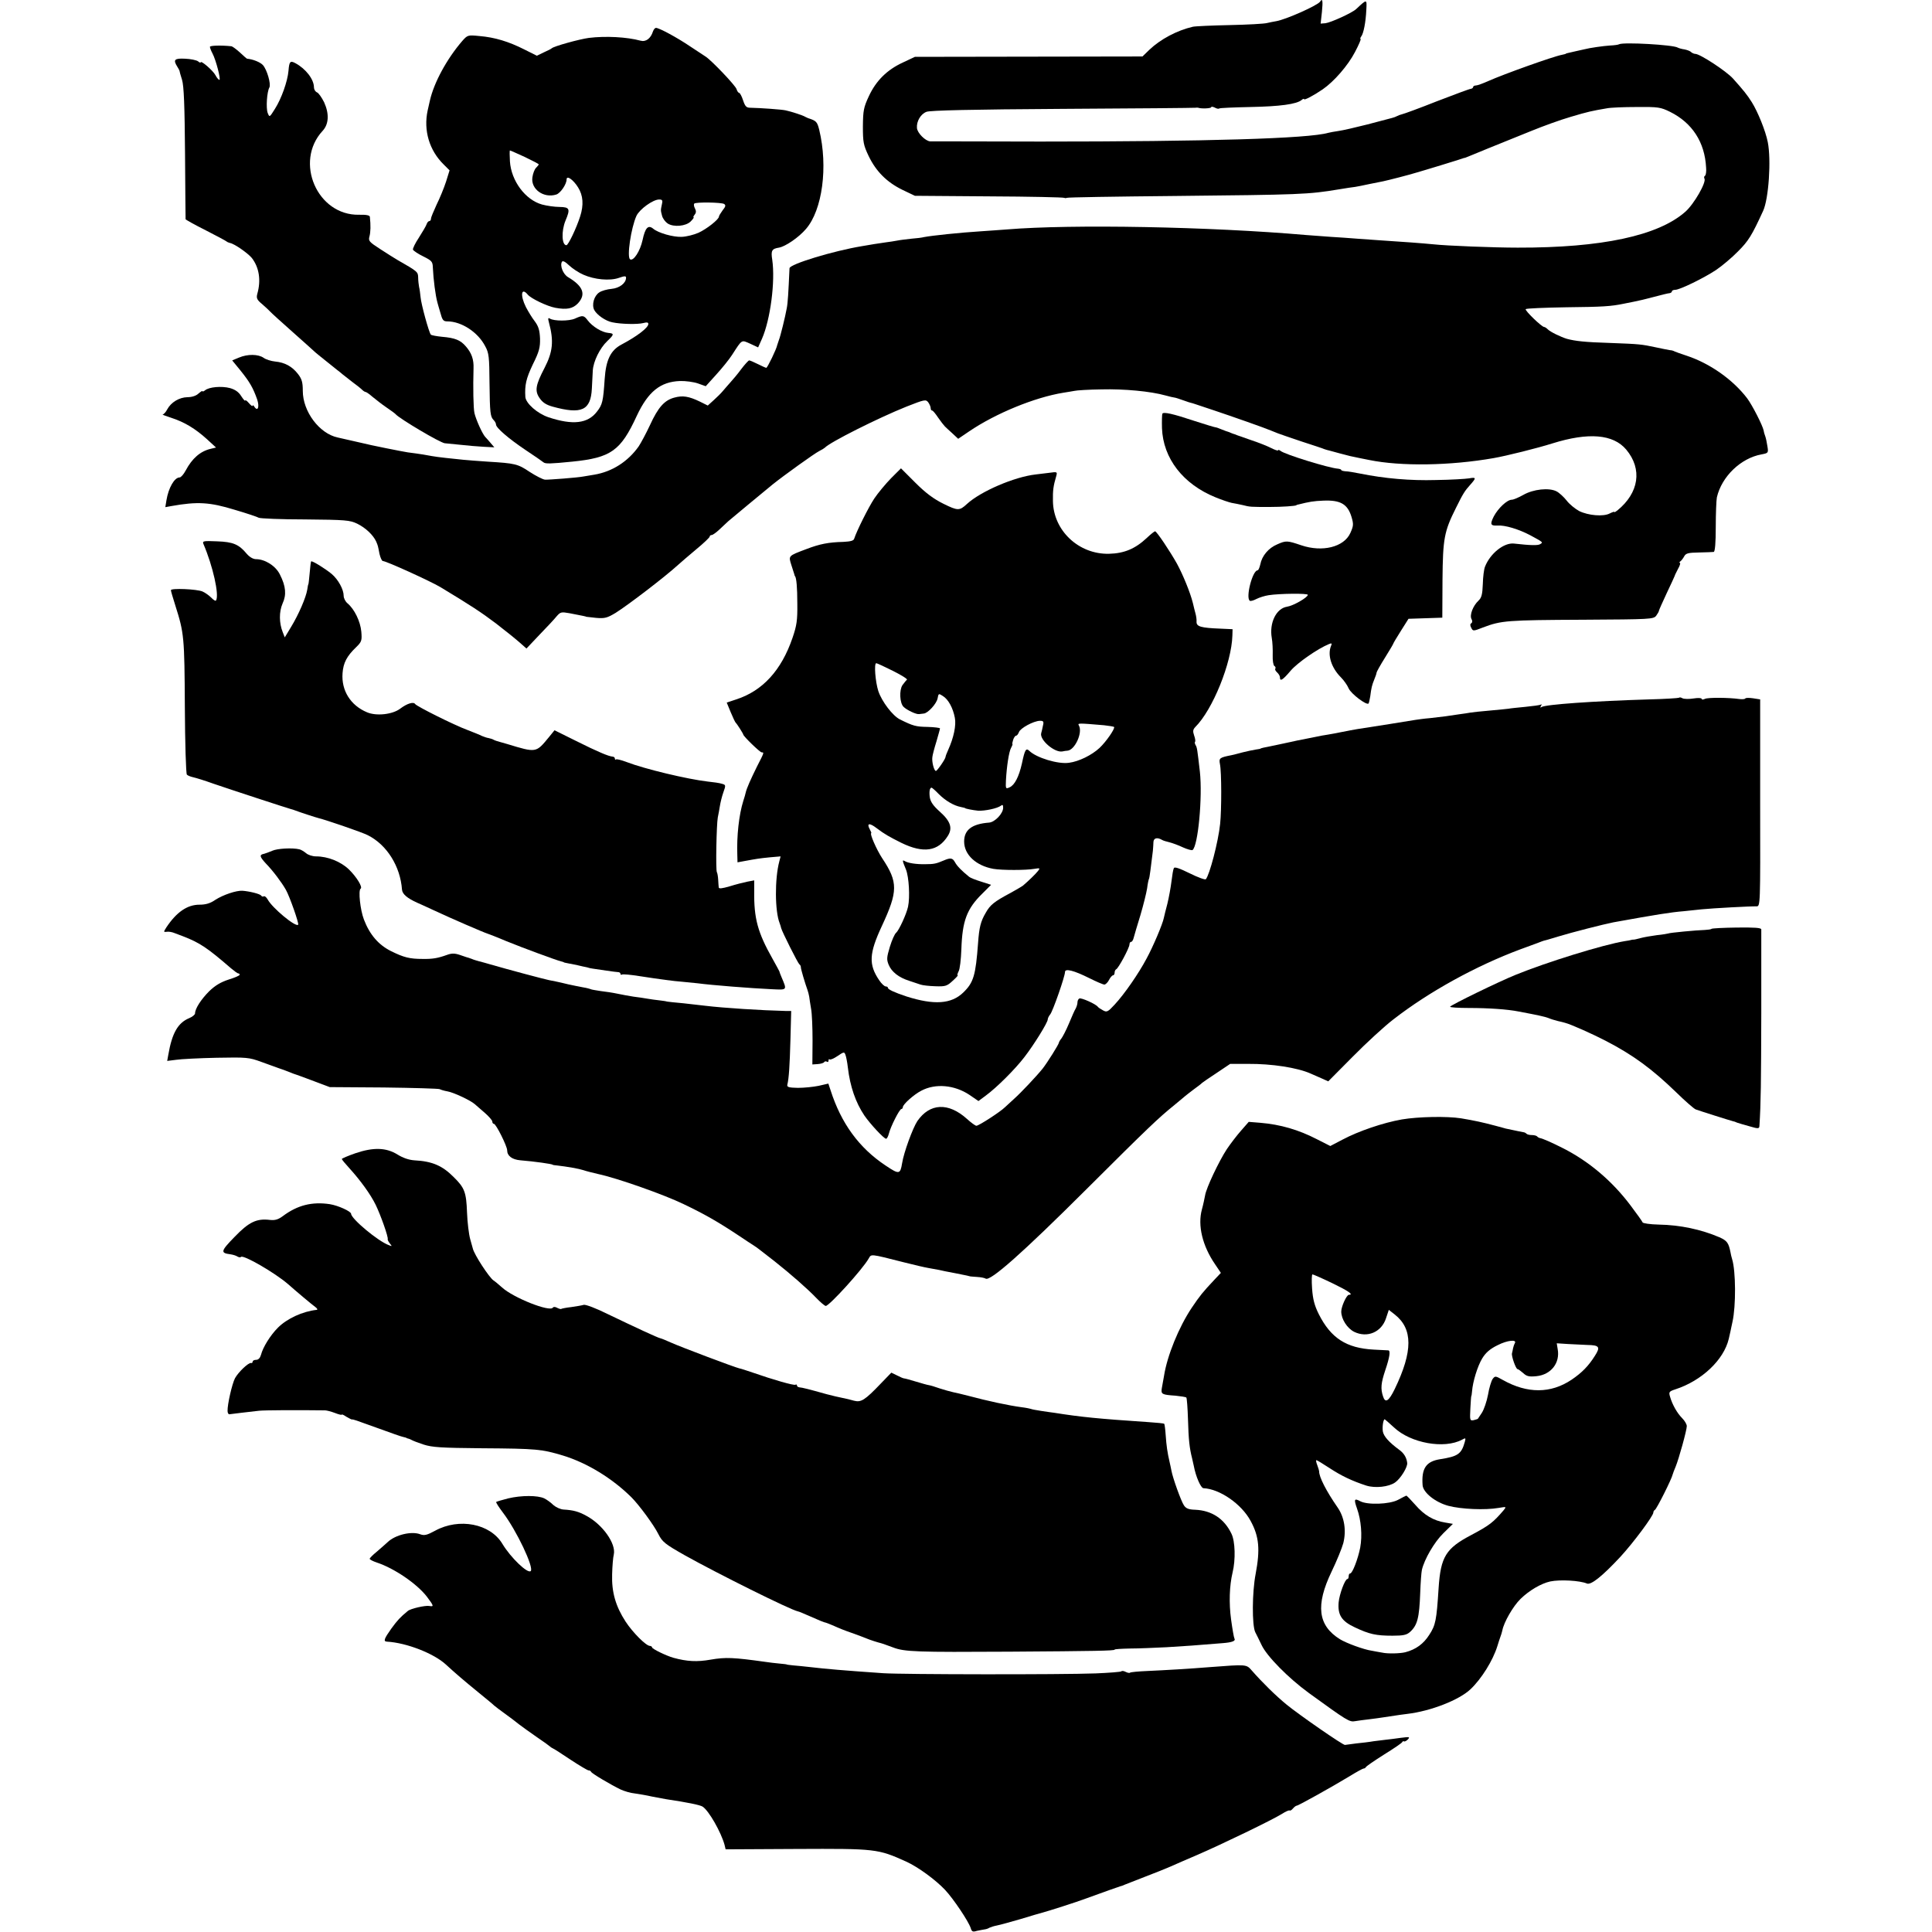
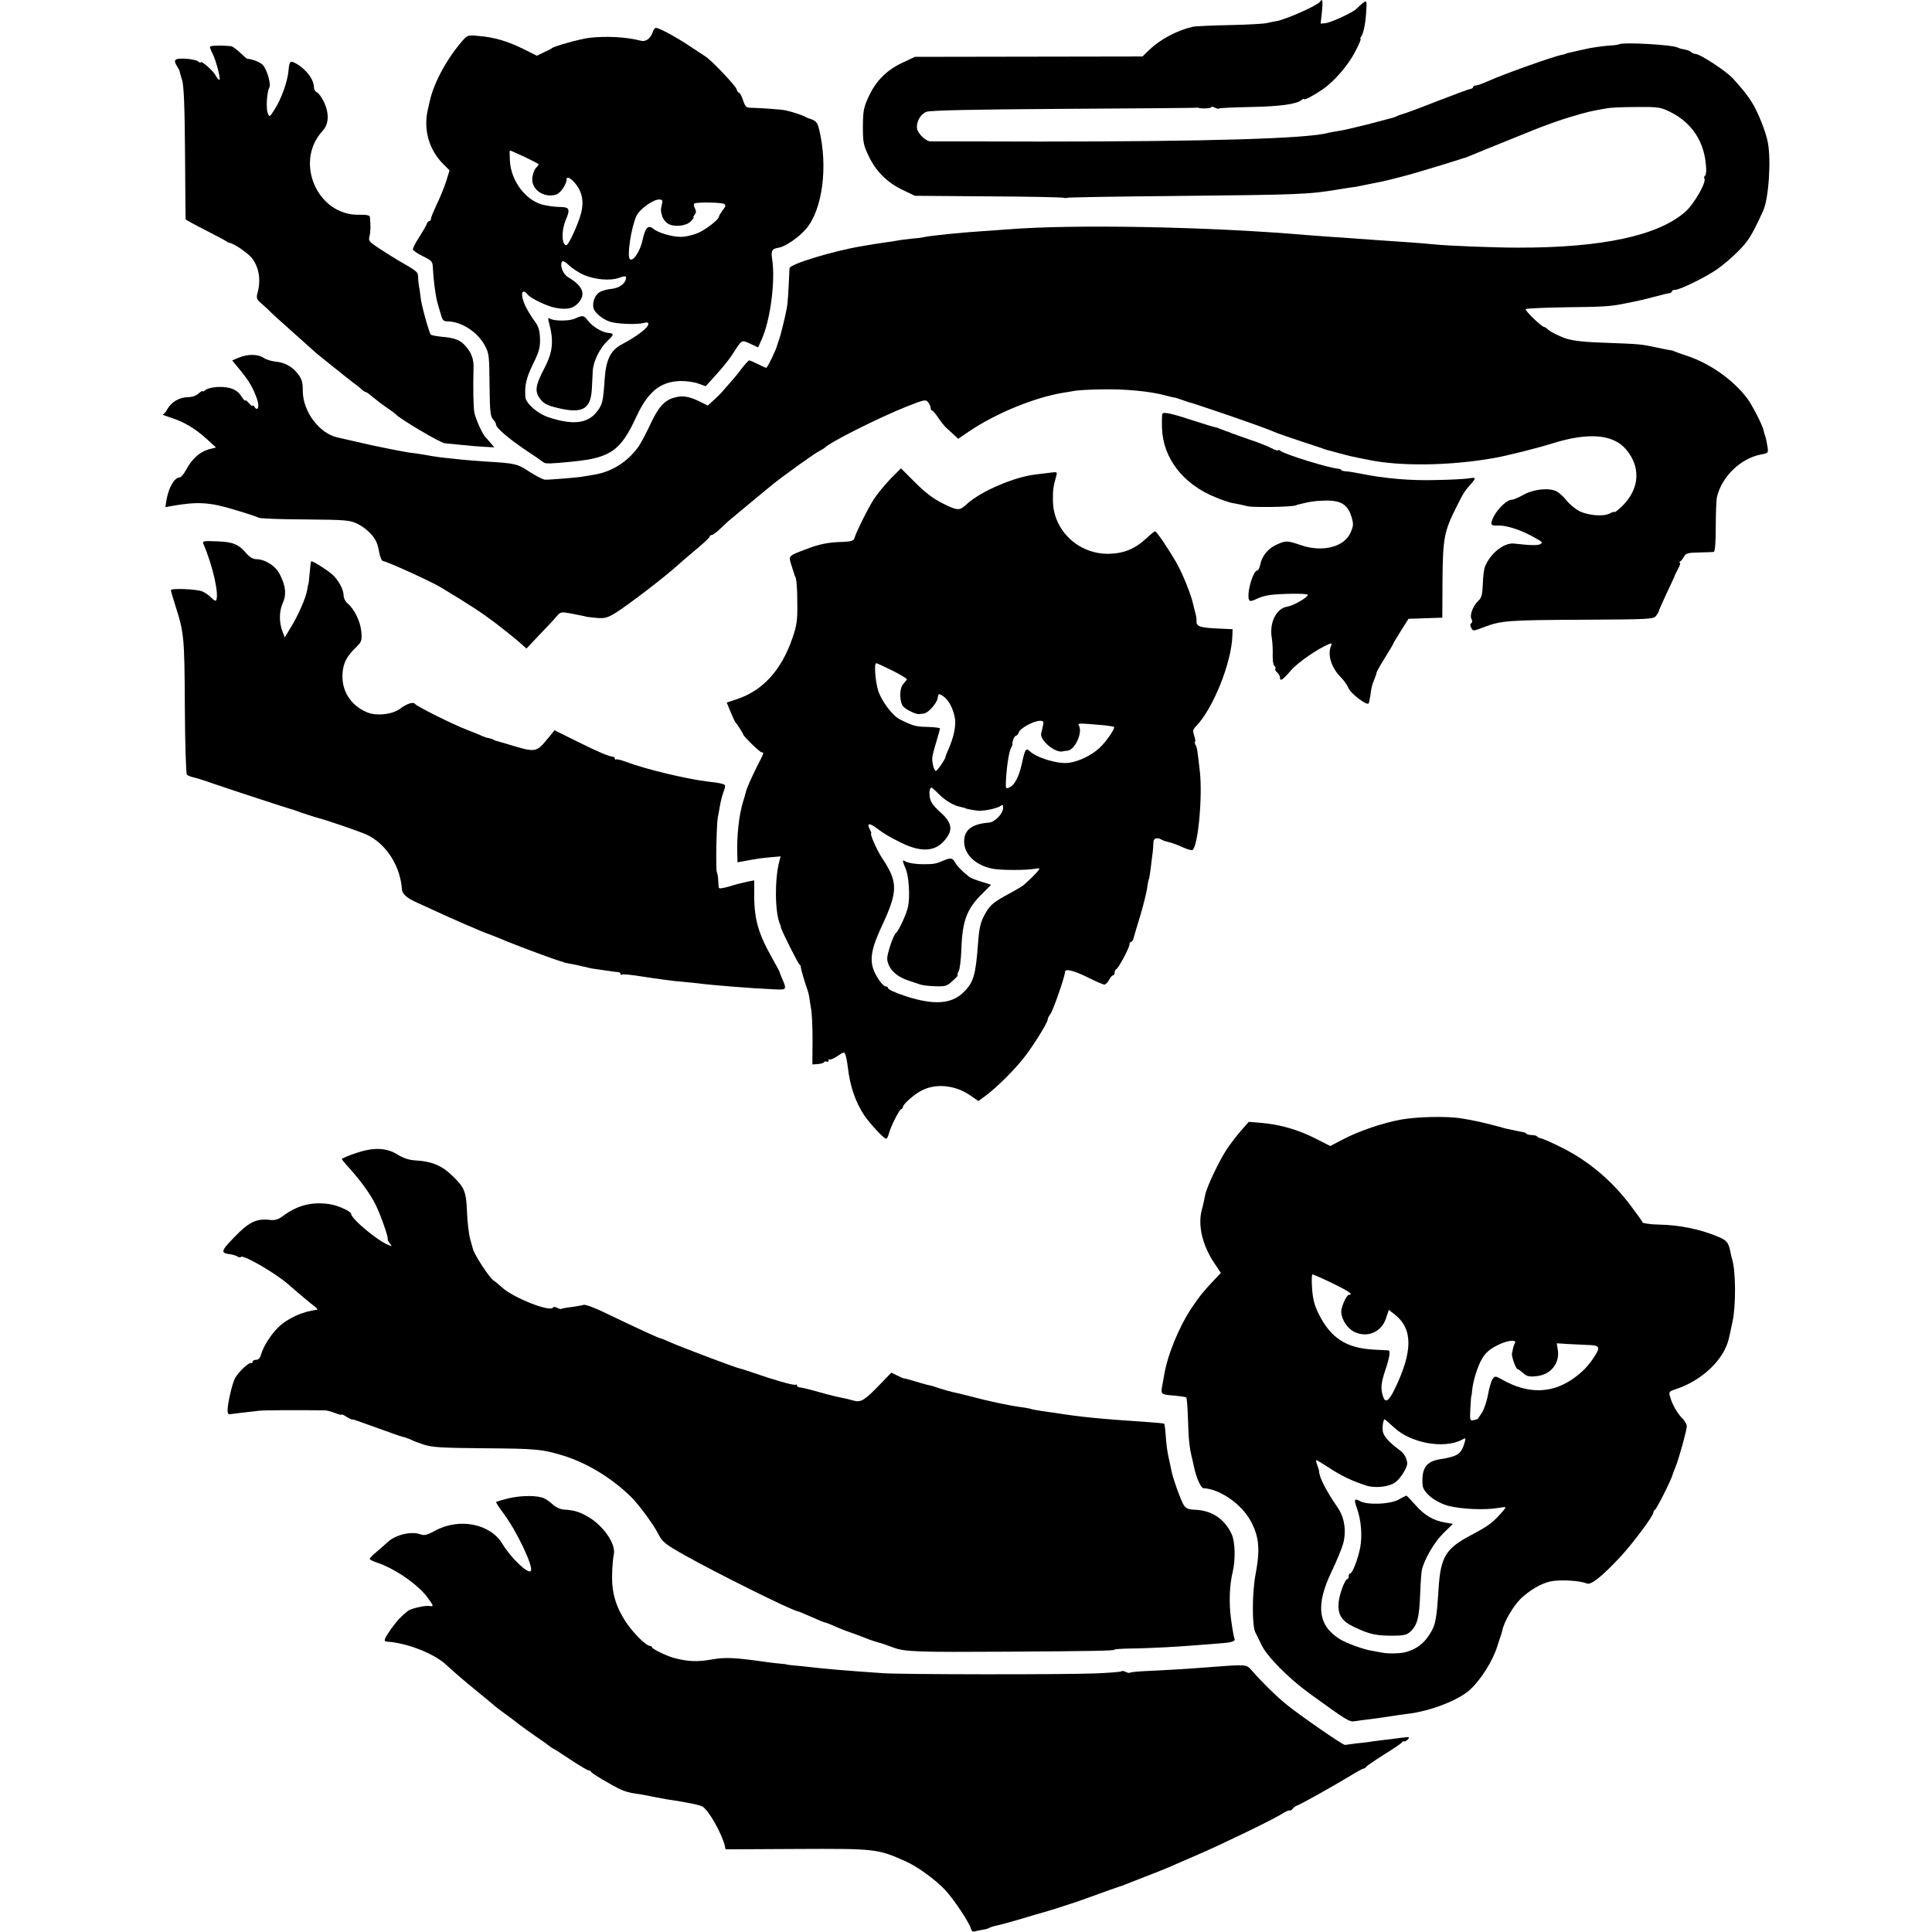
<svg xmlns="http://www.w3.org/2000/svg" version="1.0" width="1040pt" height="1040pt" viewBox="0 0 1040 1040" preserveAspectRatio="xMidYMid meet">
  <g transform="translate(0,1040) scale(0.1,-0.1)" fill="#000000" stroke="none">
    <path d="M7106 10391 c-13 -20 -183 -96 -236 -105 -14 -2 -36 -7 -50 -10 -14 -4 -104 -9 -200 -11 -96 -2 -186 -6 -199 -9 -86 -20 -174 -67 -234 -124 l-37 -36 -613 -1 -612 -1 -66 -31 c-84 -39 -143 -97 -182 -181 -28 -60 -31 -77 -32 -162 0 -86 3 -101 31 -160 40 -83 98 -141 182 -182 l67 -32 398 -3 c219 -1 402 -5 406 -8 5 -2 10 -2 13 0 2 3 263 7 579 10 682 7 720 8 888 36 36 6 75 12 86 13 11 2 45 8 75 15 30 6 64 13 75 15 29 6 145 36 180 47 17 5 75 22 130 39 55 17 107 33 115 36 8 3 15 5 15 4 0 0 56 22 125 51 69 28 175 71 235 95 61 25 155 59 210 75 94 28 113 32 195 46 19 4 91 7 160 7 117 1 129 -1 180 -26 119 -59 187 -163 194 -300 2 -21 -1 -41 -6 -44 -5 -3 -6 -10 -3 -15 12 -19 -56 -138 -103 -179 -146 -129 -450 -194 -902 -193 -128 0 -383 10 -455 18 -22 2 -76 7 -120 10 -151 10 -214 15 -287 20 -40 3 -104 8 -143 10 -38 3 -99 7 -135 10 -517 45 -1260 59 -1610 30 -36 -3 -99 -7 -140 -10 -112 -7 -263 -23 -305 -31 -11 -3 -42 -7 -70 -9 -27 -3 -61 -7 -75 -10 -14 -3 -43 -7 -65 -10 -22 -3 -49 -7 -60 -9 -11 -2 -40 -7 -65 -11 -152 -25 -390 -97 -390 -119 -6 -132 -9 -187 -15 -216 -8 -45 -34 -151 -42 -170 -3 -8 -7 -20 -9 -27 -4 -22 -53 -123 -59 -123 -3 0 -23 9 -45 20 -22 11 -43 20 -47 20 -4 0 -24 -22 -43 -47 -19 -26 -46 -58 -59 -72 -13 -15 -31 -35 -40 -46 -9 -11 -31 -33 -49 -49 l-32 -29 -42 21 c-60 29 -93 34 -137 22 -54 -14 -88 -52 -132 -148 -21 -45 -49 -97 -61 -115 -58 -82 -143 -136 -238 -152 -25 -4 -52 -9 -60 -10 -30 -6 -186 -18 -206 -17 -12 1 -49 20 -83 42 -64 43 -78 46 -226 55 -49 3 -108 8 -130 10 -22 2 -65 7 -95 10 -30 3 -64 8 -75 10 -19 4 -66 12 -130 20 -27 4 -208 40 -245 50 -25 6 -114 26 -132 30 -99 21 -188 140 -188 251 0 46 -5 64 -26 91 -31 40 -70 62 -123 67 -21 2 -50 11 -62 20 -29 20 -86 21 -133 1 l-36 -15 45 -55 c49 -61 67 -92 89 -154 14 -41 4 -69 -15 -40 -5 8 -9 10 -9 5 0 -5 -9 1 -20 14 -11 13 -20 19 -20 14 0 -5 -10 6 -21 23 -14 23 -33 36 -61 44 -45 12 -113 6 -134 -12 -8 -6 -14 -8 -14 -5 0 4 -9 -2 -21 -12 -12 -12 -35 -20 -60 -20 -44 -1 -88 -27 -109 -66 -7 -14 -18 -26 -24 -27 -6 0 15 -8 46 -18 71 -23 129 -58 192 -115 l49 -45 -29 -7 c-56 -13 -100 -52 -134 -116 -11 -21 -26 -38 -33 -38 -28 0 -60 -56 -71 -123 l-6 -37 33 6 c140 25 206 21 340 -20 65 -19 124 -39 130 -43 7 -4 119 -9 249 -9 220 -2 241 -4 281 -23 45 -22 86 -61 102 -96 10 -24 9 -21 18 -67 5 -21 13 -38 18 -38 18 0 255 -108 309 -140 164 -99 219 -135 300 -196 52 -40 110 -87 129 -104 l35 -31 70 74 c39 40 81 85 92 99 21 24 25 25 70 17 76 -15 89 -17 89 -19 0 0 24 -3 54 -6 47 -4 60 0 105 27 67 42 266 194 337 259 15 14 59 51 98 84 39 32 71 63 71 67 0 5 5 9 11 9 6 0 25 14 42 30 18 17 39 36 47 44 17 15 189 157 240 199 60 48 224 166 250 179 14 7 27 15 30 18 28 30 287 160 439 221 99 39 105 40 118 23 7 -10 13 -24 13 -31 0 -7 3 -13 8 -13 4 0 18 -17 32 -38 14 -20 30 -41 36 -47 5 -5 24 -23 41 -38 l31 -29 59 40 c143 97 353 183 507 208 21 3 48 8 60 10 11 3 77 7 146 8 121 3 263 -10 345 -33 22 -6 43 -11 47 -11 4 0 26 -7 48 -15 22 -8 41 -14 43 -14 2 0 6 -1 122 -40 93 -31 278 -96 305 -108 8 -3 17 -7 20 -8 3 -1 12 -5 20 -8 8 -3 65 -23 125 -43 61 -20 117 -38 125 -42 8 -3 20 -6 25 -7 6 -2 30 -8 55 -15 47 -13 69 -18 110 -26 14 -3 36 -7 50 -10 171 -35 436 -31 670 10 69 12 237 54 316 79 195 61 328 50 398 -33 88 -105 69 -233 -48 -328 -9 -7 -16 -11 -16 -8 0 3 -11 -1 -25 -8 -34 -18 -115 -11 -164 13 -22 12 -53 37 -68 57 -15 19 -40 42 -54 49 -40 21 -125 12 -179 -19 -25 -14 -53 -26 -62 -26 -25 0 -73 -45 -97 -90 -21 -42 -18 -51 20 -49 41 3 115 -20 176 -52 72 -39 70 -38 54 -48 -12 -8 -52 -7 -141 3 -54 6 -128 -53 -156 -124 -6 -14 -11 -56 -12 -95 -2 -55 -7 -73 -23 -88 -30 -28 -49 -78 -38 -99 6 -10 5 -19 -1 -23 -7 -4 -7 -12 0 -25 9 -18 11 -18 62 2 100 38 129 40 545 42 358 2 373 3 388 21 8 11 15 23 15 27 0 3 19 46 42 95 23 48 42 90 43 93 0 3 9 20 18 38 10 17 14 32 10 32 -5 0 -3 4 2 8 6 4 15 16 21 27 9 17 22 20 80 21 38 1 74 2 79 3 7 1 11 49 11 134 0 72 3 145 6 160 26 112 129 211 240 231 37 7 38 8 32 44 -3 20 -8 44 -11 52 -3 8 -8 23 -9 32 -6 29 -62 138 -89 174 -77 101 -201 188 -325 229 -30 10 -59 20 -65 23 -5 3 -16 7 -25 7 -8 1 -42 8 -75 15 -80 17 -88 18 -250 24 -133 4 -185 10 -230 22 -33 10 -89 37 -103 51 -7 7 -16 13 -20 13 -13 0 -106 90 -99 96 3 4 102 8 219 10 197 2 240 5 308 19 14 3 39 8 55 11 17 3 64 14 105 25 41 11 81 21 88 21 6 1 12 5 12 10 0 4 8 8 18 8 24 0 152 62 220 107 31 21 85 66 118 100 56 56 74 85 135 218 30 65 44 275 25 370 -12 61 -54 164 -86 215 -26 41 -43 62 -101 127 -36 40 -178 133 -203 133 -6 0 -16 4 -22 9 -5 6 -21 12 -36 15 -15 2 -32 7 -37 10 -24 15 -290 30 -315 18 -4 -3 -27 -6 -50 -7 -33 -2 -111 -13 -136 -20 -3 -1 -23 -5 -45 -10 -56 -13 -55 -12 -57 -15 -2 -1 -11 -3 -20 -5 -48 -9 -313 -104 -396 -141 -29 -13 -59 -24 -67 -24 -8 0 -15 -4 -15 -8 0 -5 -6 -9 -12 -10 -7 0 -89 -31 -183 -67 -93 -37 -178 -68 -188 -70 -9 -2 -22 -7 -27 -10 -5 -3 -18 -8 -27 -10 -10 -3 -70 -18 -133 -35 -63 -16 -132 -32 -155 -35 -22 -3 -47 -8 -55 -10 -107 -31 -653 -47 -1550 -47 -316 1 -583 1 -592 1 -26 1 -70 45 -72 72 -3 36 20 75 51 87 19 8 247 13 733 16 388 2 710 5 715 6 6 1 12 1 15 0 16 -6 70 -4 70 3 0 4 8 3 19 -2 10 -6 21 -8 24 -5 2 3 78 6 168 8 158 3 249 15 276 38 7 6 13 8 13 4 0 -7 52 20 100 53 61 42 136 128 174 201 20 38 34 70 30 70 -3 0 -2 6 3 13 13 16 25 77 28 145 3 58 4 58 -55 3 -21 -20 -135 -72 -165 -76 l-26 -2 7 63 c6 60 3 76 -10 55z" />
    <path d="M3515 10231 c-12 -38 -38 -58 -67 -50 -73 20 -188 26 -278 15 -52 -7 -189 -45 -200 -56 -3 -3 -22 -13 -43 -22 l-37 -18 -68 34 c-83 42 -158 65 -241 72 -62 6 -64 6 -93 -27 -82 -95 -152 -223 -174 -321 -3 -13 -8 -36 -12 -53 -23 -107 9 -215 87 -291 l31 -31 -19 -61 c-11 -34 -34 -90 -51 -124 -16 -35 -30 -68 -30 -75 0 -7 -4 -13 -9 -13 -5 0 -12 -8 -15 -18 -3 -9 -22 -41 -41 -71 -20 -30 -34 -59 -32 -65 3 -6 28 -23 55 -36 46 -23 51 -28 52 -60 3 -65 14 -151 25 -190 1 -3 7 -26 15 -52 11 -41 16 -48 38 -48 76 0 165 -58 204 -134 20 -36 22 -58 23 -196 2 -164 4 -183 23 -202 7 -7 12 -17 12 -23 0 -18 69 -77 160 -138 47 -31 90 -61 96 -66 10 -8 35 -8 154 4 209 21 261 58 348 247 61 130 127 183 232 187 30 1 74 -5 97 -13 l42 -15 56 62 c31 34 70 82 86 107 55 85 49 81 97 60 l43 -20 21 47 c45 103 72 308 55 425 -8 49 -2 59 36 65 35 6 107 55 146 101 88 102 119 334 71 533 -11 44 -16 49 -60 63 -3 1 -9 4 -15 7 -12 8 -74 28 -106 35 -23 5 -137 13 -190 14 -21 0 -28 7 -39 40 -7 22 -17 40 -21 40 -4 0 -11 9 -14 20 -6 20 -134 154 -166 175 -9 6 -47 31 -85 56 -71 48 -166 99 -183 99 -5 0 -12 -8 -16 -19z m-690 -676 c41 -20 75 -37 75 -40 0 -2 -6 -10 -14 -18 -8 -7 -17 -30 -20 -51 -10 -64 61 -115 129 -93 23 8 55 56 55 81 0 24 36 -1 62 -43 27 -43 31 -94 11 -156 -20 -63 -64 -155 -74 -155 -25 0 -28 76 -5 132 27 64 23 73 -32 74 -26 0 -68 6 -94 13 -90 25 -166 127 -173 232 -2 33 -2 59 0 59 3 0 38 -16 80 -35z m738 -255 c-7 -33 -7 -31 1 -62 4 -15 18 -33 30 -41 32 -21 98 -15 124 11 12 12 19 22 16 22 -4 0 -1 6 5 14 9 11 9 20 2 34 -6 11 -7 22 -4 26 9 9 146 7 161 -2 10 -7 8 -14 -8 -34 -11 -15 -20 -30 -20 -34 0 -15 -66 -67 -110 -87 -25 -11 -65 -21 -90 -22 -47 -2 -127 21 -154 44 -27 22 -43 5 -57 -61 -13 -60 -49 -115 -67 -104 -19 11 5 170 34 234 17 36 89 88 122 88 18 0 20 -5 15 -26z m-422 -379 c59 -26 141 -34 190 -17 31 11 39 11 39 1 0 -29 -35 -56 -78 -60 -23 -2 -53 -10 -66 -19 -28 -18 -42 -66 -27 -95 15 -27 61 -59 97 -66 46 -10 136 -12 167 -4 19 5 27 4 27 -5 0 -20 -60 -66 -145 -111 -58 -31 -83 -82 -90 -185 -8 -120 -12 -138 -41 -175 -49 -65 -130 -75 -262 -31 -59 20 -121 74 -124 109 -4 64 4 99 40 175 35 70 40 92 39 140 -2 44 -8 65 -28 92 -15 19 -36 54 -48 77 -32 64 -25 109 10 67 17 -21 105 -63 149 -71 61 -11 93 -5 121 24 45 49 28 93 -53 141 -27 16 -45 62 -33 83 5 7 18 0 39 -20 17 -16 51 -39 77 -50z" />
    <path d="M3095 8685 c-31 -14 -113 -14 -135 0 -10 6 -11 1 -5 -21 27 -100 21 -158 -24 -245 -48 -92 -53 -123 -27 -161 16 -24 35 -37 71 -47 156 -43 205 -20 211 97 2 31 4 75 5 97 3 50 38 121 78 159 38 36 38 41 5 44 -34 3 -85 34 -110 67 -21 28 -27 29 -69 10z" />
    <path d="M1130 10148 c0 -5 6 -21 14 -36 19 -36 46 -142 37 -142 -4 0 -14 11 -21 25 -13 25 -80 83 -80 69 0 -3 -6 -1 -14 6 -8 6 -40 13 -70 14 -58 3 -65 -6 -41 -44 5 -8 10 -17 11 -20 0 -3 6 -25 14 -50 10 -33 14 -139 16 -395 1 -192 3 -352 3 -355 1 -3 49 -30 109 -60 59 -30 109 -57 112 -60 3 -3 11 -6 18 -8 24 -4 96 -55 117 -80 40 -51 51 -120 30 -194 -6 -23 -2 -32 26 -55 18 -16 38 -34 43 -40 6 -7 61 -57 121 -110 61 -54 112 -100 115 -103 4 -5 47 -39 123 -100 11 -8 24 -19 31 -25 6 -5 29 -23 51 -40 22 -16 46 -35 53 -42 7 -7 16 -13 20 -13 4 0 21 -12 37 -26 17 -14 50 -40 75 -57 25 -17 47 -33 50 -37 21 -24 238 -153 264 -156 17 -2 58 -6 91 -9 33 -4 86 -8 118 -10 l58 -3 -18 21 c-10 12 -24 28 -31 35 -16 18 -49 91 -58 128 -6 27 -8 138 -5 240 2 49 -10 83 -41 119 -29 34 -58 46 -128 52 -30 3 -58 8 -61 12 -10 11 -52 164 -55 201 -2 19 -5 44 -8 55 -2 11 -5 34 -5 51 -1 31 -2 32 -112 95 -15 9 -57 35 -92 58 -60 39 -65 44 -58 69 6 23 7 58 2 105 -1 8 -19 12 -58 11 -225 -5 -351 285 -196 452 33 36 36 91 8 153 -13 26 -30 51 -39 54 -9 4 -16 16 -16 27 0 43 -44 100 -100 130 -28 15 -33 9 -37 -41 -5 -57 -38 -150 -73 -205 -29 -46 -29 -47 -39 -22 -10 27 -4 114 9 137 10 18 -13 97 -35 121 -14 15 -52 31 -85 34 -3 1 -20 16 -39 34 -19 17 -39 32 -45 33 -56 6 -116 4 -116 -3z" />
    <path d="M6257 8173 c-2 -5 -3 -40 -2 -78 6 -162 113 -301 288 -372 34 -14 73 -27 87 -30 14 -2 41 -8 60 -12 38 -10 43 -10 145 -10 67 0 137 5 143 9 1 2 5 3 10 4 60 15 83 19 135 21 92 4 131 -18 152 -87 12 -40 11 -49 -6 -87 -34 -76 -151 -105 -265 -66 -74 25 -81 26 -128 5 -48 -20 -83 -62 -92 -109 -4 -17 -10 -31 -14 -31 -28 0 -66 -149 -42 -164 5 -3 21 2 36 10 16 8 45 17 65 20 57 9 211 11 211 2 0 -14 -78 -59 -112 -64 -58 -9 -96 -87 -82 -168 4 -22 6 -64 5 -93 -1 -28 3 -54 9 -58 6 -3 8 -10 5 -15 -3 -4 2 -13 10 -20 8 -7 15 -19 15 -26 0 -24 14 -16 58 36 37 43 145 118 206 143 15 6 17 4 11 -10 -20 -48 1 -117 53 -169 16 -16 35 -43 42 -60 13 -29 96 -92 107 -81 2 3 6 20 9 38 6 47 9 60 22 92 7 16 12 32 12 36 0 4 20 40 45 80 25 40 45 74 45 76 0 2 18 33 41 69 l41 65 91 3 91 3 1 205 c2 221 9 259 72 385 38 77 48 93 77 125 34 38 33 42 -6 35 -18 -3 -98 -8 -178 -9 -139 -4 -276 8 -410 35 -30 6 -65 12 -77 12 -13 1 -23 4 -23 7 0 3 -8 6 -17 7 -48 3 -288 77 -310 96 -7 5 -13 7 -13 3 0 -4 -17 2 -37 12 -21 11 -67 29 -103 41 -36 13 -72 25 -80 28 -8 4 -18 7 -22 8 -5 2 -10 4 -13 5 -3 1 -8 3 -12 5 -5 1 -21 7 -36 13 -16 7 -31 12 -35 12 -3 0 -54 15 -112 34 -117 39 -167 50 -173 39z" />
    <path d="M4796 7825 c-29 -30 -70 -79 -90 -109 -31 -47 -94 -173 -108 -216 -3 -11 -20 -15 -59 -17 -79 -2 -126 -11 -199 -39 -98 -37 -96 -35 -80 -86 8 -24 15 -46 16 -50 1 -5 2 -9 4 -10 7 -10 12 -58 12 -148 1 -89 -3 -117 -26 -184 -60 -175 -161 -285 -303 -331 l-51 -17 21 -51 c12 -29 24 -54 27 -57 7 -6 40 -58 41 -64 1 -10 90 -96 99 -96 14 0 14 0 -25 -76 -34 -69 -56 -118 -61 -141 -1 -6 -7 -27 -13 -45 -23 -73 -36 -189 -32 -292 l1 -38 38 7 c66 12 76 14 136 20 l58 5 -7 -27 c-25 -94 -24 -269 2 -333 3 -8 7 -20 8 -26 5 -20 90 -189 98 -195 5 -3 8 -10 8 -15 -1 -8 23 -88 36 -124 3 -8 7 -24 9 -35 1 -11 6 -40 10 -65 5 -25 8 -102 8 -173 l-1 -127 29 2 c16 1 32 6 34 10 3 5 10 6 15 3 5 -4 9 -1 9 6 0 7 3 10 6 6 4 -3 23 5 42 18 34 23 37 24 43 7 4 -10 10 -41 13 -68 12 -103 42 -189 89 -259 31 -45 105 -125 117 -125 4 0 11 12 15 28 9 37 57 132 67 132 4 0 8 5 8 10 0 15 59 68 100 89 76 40 178 31 259 -23 l48 -33 39 29 c59 43 159 143 208 207 52 67 126 187 126 203 0 6 6 19 13 27 14 16 80 205 80 229 0 20 48 8 130 -33 38 -19 75 -35 82 -35 6 0 18 11 25 25 7 14 17 25 22 25 4 0 8 6 8 14 0 8 4 16 8 18 12 4 72 116 72 134 0 8 4 14 9 14 5 0 11 10 14 23 3 12 19 66 36 121 16 54 32 119 36 144 3 25 8 48 10 51 3 5 10 60 21 151 1 14 3 35 3 47 1 22 20 27 46 12 6 -4 23 -9 40 -13 16 -4 49 -16 72 -27 24 -11 47 -17 52 -15 30 19 55 285 40 422 -14 121 -15 130 -23 143 -4 7 -6 15 -3 18 3 2 1 18 -5 34 -8 23 -6 32 6 45 94 93 196 346 200 493 l1 34 -65 3 c-105 4 -130 11 -129 37 1 12 -2 31 -5 42 -3 11 -10 38 -15 60 -14 56 -53 151 -85 210 -38 68 -109 174 -118 175 -4 0 -24 -16 -45 -36 -62 -58 -121 -83 -203 -85 -163 -4 -300 125 -302 284 -1 58 2 80 18 135 6 22 5 23 -37 17 -24 -3 -57 -7 -74 -9 -115 -13 -296 -91 -370 -159 -40 -37 -49 -37 -126 1 -53 26 -96 58 -152 114 l-77 77 -54 -54z m12 -1037 c46 -23 79 -44 74 -47 -4 -3 -15 -17 -24 -29 -18 -27 -15 -97 6 -117 17 -17 69 -42 84 -39 6 1 18 2 25 3 22 2 68 52 74 81 5 28 6 28 29 13 29 -18 54 -64 64 -117 8 -40 -6 -107 -36 -173 -8 -17 -14 -34 -14 -37 0 -11 -45 -76 -52 -76 -10 0 -23 50 -19 75 1 11 11 49 22 84 10 35 19 66 19 70 0 3 -30 7 -67 8 -63 1 -77 5 -148 40 -39 19 -98 96 -117 153 -16 50 -24 150 -11 150 4 0 45 -19 91 -42z m806 -295 c-3 -16 -7 -33 -9 -39 -11 -36 72 -107 114 -99 9 2 21 4 27 4 40 3 83 97 62 135 -8 14 -7 14 135 2 27 -3 51 -7 54 -9 7 -8 -42 -79 -78 -113 -42 -39 -111 -73 -164 -80 -59 -9 -176 27 -214 64 -18 17 -24 8 -40 -68 -16 -71 -39 -116 -66 -128 -21 -10 -22 -8 -20 36 4 76 16 156 28 177 6 11 9 20 7 20 -2 0 0 10 4 23 4 12 11 22 16 22 5 0 11 9 15 19 7 21 78 60 113 61 19 0 22 -4 16 -27z m-561 -367 c37 -37 82 -63 119 -70 13 -3 23 -5 23 -6 0 -3 41 -11 70 -14 35 -2 104 12 123 27 9 7 12 4 12 -11 0 -31 -44 -77 -75 -80 -93 -7 -135 -39 -135 -102 0 -71 64 -130 157 -147 46 -8 176 -8 221 0 30 5 32 4 20 -11 -13 -17 -55 -57 -81 -79 -8 -6 -39 -24 -68 -40 -88 -47 -109 -64 -133 -107 -27 -46 -35 -78 -41 -162 -13 -175 -24 -213 -80 -267 -64 -62 -157 -68 -305 -21 -64 21 -100 38 -100 46 0 5 -6 8 -12 8 -7 0 -23 15 -35 33 -58 85 -55 144 14 292 87 187 88 236 2 365 -31 47 -69 135 -59 135 2 0 -2 10 -8 21 -18 33 -2 36 37 6 42 -32 69 -47 133 -79 119 -58 198 -46 250 37 27 42 15 79 -42 130 -38 34 -51 54 -55 79 -4 32 0 51 10 51 2 0 20 -15 38 -34z" />
    <path d="M5080 5768 c-40 -17 -52 -20 -100 -20 -47 -1 -93 6 -110 17 -14 8 -13 2 7 -46 16 -41 22 -149 11 -200 -9 -41 -49 -127 -64 -140 -8 -6 -23 -40 -34 -76 -17 -57 -18 -68 -6 -97 16 -38 54 -68 111 -86 22 -7 49 -16 60 -20 11 -4 47 -8 80 -9 54 -2 63 1 93 29 18 16 31 30 27 30 -3 0 -1 9 5 21 7 11 13 65 15 118 5 154 29 219 114 302 l46 46 -53 17 c-29 9 -58 20 -65 26 -41 33 -65 58 -76 78 -13 24 -24 26 -61 10z" />
    <path d="M1095 7472 c51 -119 86 -275 68 -304 -2 -5 -14 2 -26 15 -12 12 -33 27 -47 33 -30 13 -170 19 -170 7 0 -5 11 -42 24 -83 47 -148 49 -169 51 -543 1 -197 6 -362 11 -367 5 -5 20 -11 34 -14 14 -3 63 -18 110 -35 84 -29 396 -131 415 -136 6 -1 17 -5 25 -8 20 -8 112 -38 125 -41 38 -9 237 -77 265 -92 102 -51 175 -167 184 -293 2 -24 28 -46 81 -70 11 -5 52 -23 90 -41 96 -45 270 -120 290 -126 6 -2 51 -19 100 -40 91 -37 267 -102 295 -109 8 -2 15 -4 15 -5 0 -1 9 -3 20 -5 11 -2 36 -7 55 -11 19 -5 40 -9 45 -10 6 -1 12 -3 15 -4 5 -2 19 -4 95 -15 28 -4 56 -8 63 -8 6 0 12 -4 12 -9 0 -5 4 -7 8 -4 5 3 49 -1 98 -9 111 -17 177 -26 229 -30 22 -2 58 -6 80 -8 74 -10 289 -27 401 -32 83 -4 81 -6 51 65 -6 14 -11 27 -11 30 -1 3 -18 34 -38 70 -79 140 -100 216 -98 363 l0 58 -37 -7 c-20 -4 -63 -15 -95 -25 -41 -12 -58 -14 -59 -6 -1 7 -2 26 -3 42 -1 17 -4 35 -7 40 -7 12 -2 259 5 295 3 14 8 41 11 60 3 19 11 53 19 75 14 39 13 40 -8 46 -12 4 -47 9 -77 12 -110 13 -337 67 -436 105 -29 11 -54 17 -57 14 -4 -3 -6 -1 -6 5 0 5 -6 10 -12 10 -23 2 -80 26 -198 85 l-115 57 -30 -37 c-70 -85 -67 -85 -225 -37 -3 1 -18 5 -35 10 -16 4 -34 10 -40 14 -5 3 -17 6 -25 8 -8 1 -23 6 -35 11 -11 6 -47 20 -80 33 -71 26 -272 127 -280 139 -9 14 -44 3 -81 -25 -41 -31 -128 -41 -179 -19 -88 37 -138 117 -131 210 4 56 23 92 73 140 30 29 32 36 28 84 -5 55 -37 121 -74 152 -12 10 -21 28 -21 41 0 34 -29 87 -64 117 -35 29 -106 73 -111 68 -2 -1 -5 -30 -8 -63 -3 -33 -6 -60 -7 -60 -1 0 -4 -13 -6 -29 -7 -43 -46 -133 -86 -199 l-35 -58 -11 28 c-20 50 -20 110 -1 154 22 47 18 93 -14 156 -22 46 -80 83 -129 83 -15 0 -34 11 -49 28 -43 52 -74 65 -161 68 -73 3 -79 2 -73 -14z" />
-     <path d="M9038 6644 c-3 -2 -77 -7 -164 -9 -296 -9 -553 -27 -576 -41 -7 -5 -8 -3 -3 6 5 7 4 11 -1 7 -5 -3 -43 -8 -83 -12 -41 -4 -82 -8 -90 -10 -9 -1 -54 -6 -101 -10 -47 -4 -94 -9 -105 -11 -10 -2 -37 -6 -60 -9 -22 -3 -56 -8 -75 -11 -19 -2 -57 -7 -85 -10 -27 -2 -61 -7 -75 -9 -29 -5 -235 -38 -315 -50 -16 -3 -52 -9 -80 -15 -27 -6 -63 -12 -80 -15 -16 -2 -41 -7 -55 -10 -14 -3 -38 -8 -55 -11 -16 -3 -73 -14 -125 -26 -52 -11 -102 -22 -110 -23 -8 -2 -15 -4 -15 -5 0 -1 -12 -3 -26 -5 -14 -2 -45 -9 -70 -15 -24 -7 -51 -13 -59 -15 -66 -13 -69 -16 -63 -48 9 -43 9 -247 1 -322 -10 -97 -57 -275 -77 -298 -4 -4 -43 10 -87 32 -55 27 -81 36 -85 28 -4 -7 -9 -39 -13 -72 -4 -33 -14 -87 -22 -120 -9 -33 -17 -67 -19 -76 -6 -32 -58 -155 -93 -219 -43 -81 -119 -191 -172 -248 -36 -39 -42 -42 -62 -31 -13 7 -25 15 -28 19 -10 15 -91 51 -100 45 -6 -3 -10 -13 -10 -21 0 -8 -4 -22 -9 -32 -6 -9 -22 -46 -37 -82 -15 -36 -34 -72 -41 -81 -7 -8 -13 -19 -13 -22 0 -8 -64 -110 -88 -140 -33 -41 -118 -131 -152 -161 -19 -17 -41 -38 -50 -46 -25 -25 -141 -100 -154 -100 -6 0 -29 17 -51 37 -100 90 -200 85 -267 -12 -25 -38 -73 -169 -82 -227 -10 -60 -16 -61 -89 -12 -143 95 -239 227 -296 405 l-12 36 -52 -12 c-29 -6 -79 -11 -112 -11 -48 1 -59 4 -57 16 9 36 13 105 17 246 l4 152 -32 0 c-127 3 -333 16 -431 28 -108 13 -144 16 -176 19 -19 2 -35 4 -35 5 0 0 -16 3 -35 5 -19 2 -48 6 -65 9 -16 3 -50 8 -75 11 -25 4 -64 11 -87 16 -23 5 -63 11 -89 14 -26 4 -51 8 -54 10 -4 2 -22 7 -41 10 -19 3 -54 11 -79 16 -25 6 -54 13 -65 15 -11 2 -29 6 -40 8 -29 6 -217 56 -317 85 -18 5 -44 13 -58 16 -14 4 -32 9 -40 13 -8 3 -17 6 -20 7 -3 0 -22 7 -43 14 -29 10 -45 10 -70 1 -50 -18 -78 -23 -132 -22 -70 0 -101 8 -170 42 -68 34 -115 89 -146 170 -20 52 -31 157 -18 166 13 7 -20 62 -63 104 -44 42 -113 70 -177 70 -19 0 -43 8 -53 17 -11 9 -27 19 -36 21 -37 9 -119 5 -147 -8 -16 -7 -36 -14 -43 -16 -27 -5 -25 -15 9 -52 39 -40 86 -103 108 -142 20 -35 72 -183 66 -188 -14 -14 -140 91 -164 136 -7 12 -16 20 -21 17 -5 -3 -11 -1 -14 4 -6 9 -62 23 -101 26 -33 2 -104 -22 -146 -49 -27 -19 -52 -26 -85 -26 -66 0 -124 -40 -179 -123 -15 -24 -15 -25 2 -23 10 2 29 -1 43 -7 14 -5 34 -13 45 -17 91 -35 132 -63 258 -172 18 -15 35 -28 40 -28 4 0 7 -3 7 -7 0 -5 -27 -16 -59 -26 -43 -14 -73 -32 -105 -63 -44 -44 -76 -94 -76 -119 0 -7 -15 -19 -32 -26 -60 -25 -92 -80 -112 -197 l-6 -33 48 6 c26 4 124 9 218 11 163 3 174 2 240 -22 38 -14 80 -29 94 -34 14 -4 39 -14 55 -20 17 -7 35 -14 40 -15 6 -2 48 -17 95 -35 l85 -32 291 -2 c160 -2 295 -6 301 -9 5 -3 24 -9 42 -12 34 -6 125 -49 147 -69 7 -6 31 -27 53 -46 22 -19 41 -41 41 -47 0 -7 4 -13 9 -13 11 0 71 -120 71 -142 0 -30 26 -50 71 -54 75 -6 174 -20 174 -24 0 -1 11 -3 25 -4 52 -6 116 -17 140 -25 14 -5 50 -14 80 -21 103 -22 355 -111 460 -162 113 -54 186 -96 293 -167 38 -26 76 -50 85 -56 19 -12 28 -20 112 -85 87 -69 175 -146 224 -197 23 -24 46 -43 51 -43 19 0 199 198 231 255 15 25 4 27 189 -20 55 -14 115 -28 134 -31 18 -3 43 -8 55 -10 11 -3 51 -11 89 -18 66 -13 74 -15 80 -17 1 0 18 -2 37 -3 19 -1 40 -5 46 -9 25 -15 197 137 544 483 331 330 386 382 470 450 30 25 57 47 60 50 3 3 23 18 45 35 22 16 42 31 45 35 3 3 38 27 79 54 l73 49 97 0 c126 1 264 -20 336 -52 11 -5 37 -16 57 -25 l38 -17 132 133 c73 74 171 164 218 200 193 150 446 289 685 378 33 12 74 27 90 33 17 7 32 12 35 13 3 0 37 10 76 22 75 23 248 67 299 77 233 42 307 54 380 60 22 2 65 7 95 10 61 6 264 17 295 16 21 0 21 2 20 557 l0 557 -38 6 c-21 3 -40 3 -42 -1 -3 -4 -17 -5 -32 -3 -56 8 -168 9 -185 1 -10 -5 -18 -5 -18 0 0 5 -20 6 -44 2 -25 -4 -51 -3 -59 1 -8 5 -16 6 -19 3z" />
-     <path d="M9213 5400 c-2 -3 -19 -5 -36 -6 -43 -1 -191 -15 -197 -19 -3 -1 -30 -6 -61 -9 -31 -4 -71 -11 -89 -16 -18 -5 -35 -9 -39 -8 -3 0 -8 -1 -11 -2 -3 -1 -18 -4 -33 -6 -117 -19 -423 -114 -587 -181 -94 -38 -348 -162 -354 -172 -3 -4 44 -7 102 -7 105 0 207 -7 267 -19 106 -20 142 -28 160 -35 11 -5 34 -12 50 -16 17 -4 35 -8 40 -10 29 -7 150 -61 219 -97 147 -76 250 -152 379 -277 48 -47 95 -88 105 -92 15 -6 189 -61 202 -64 3 0 12 -3 20 -7 8 -3 39 -12 68 -20 47 -14 52 -13 53 2 8 125 9 232 10 606 0 242 0 445 0 452 -1 9 -36 11 -132 10 -72 -1 -133 -4 -136 -7z" />
    <path d="M7546 4374 c-102 -18 -233 -63 -318 -108 l-67 -35 -73 37 c-97 50 -195 79 -304 88 l-62 5 -42 -48 c-23 -26 -57 -71 -76 -99 -42 -64 -111 -209 -117 -249 -3 -16 -10 -50 -17 -75 -24 -87 3 -197 71 -296 l31 -46 -34 -36 c-65 -69 -79 -87 -123 -152 -70 -105 -132 -258 -149 -366 -4 -21 -9 -51 -12 -67 -5 -32 0 -35 74 -40 29 -3 55 -7 58 -10 3 -3 7 -56 9 -119 3 -108 8 -153 22 -208 3 -14 7 -32 9 -40 11 -59 38 -120 52 -121 88 -4 205 -85 254 -176 46 -84 52 -154 27 -286 -19 -98 -20 -276 -2 -313 5 -10 21 -41 34 -69 28 -60 143 -177 254 -258 207 -150 219 -158 250 -152 17 3 50 7 75 10 25 3 61 8 80 11 79 12 106 16 125 18 127 15 280 75 341 133 59 56 120 154 144 231 6 20 14 44 17 52 3 8 8 23 10 33 8 44 58 131 98 170 46 45 110 83 160 94 53 11 159 5 197 -11 22 -10 83 39 180 143 71 77 178 221 178 239 0 6 4 12 8 14 9 3 92 169 96 191 2 7 9 26 16 42 17 41 60 196 60 218 0 10 -11 29 -25 43 -27 27 -53 73 -65 115 -8 26 -5 29 28 40 142 46 261 158 288 272 2 9 6 27 9 40 2 12 8 36 11 52 19 85 18 273 -2 337 -3 9 -7 26 -9 38 -10 50 -19 62 -60 80 -98 42 -211 66 -326 68 -47 1 -86 7 -87 12 -2 6 -31 46 -64 90 -99 132 -224 238 -364 309 -59 30 -113 54 -126 55 -3 1 -10 4 -14 9 -4 4 -17 7 -29 7 -12 0 -25 3 -29 8 -4 4 -11 7 -14 7 -6 1 -51 10 -97 20 -5 2 -30 8 -55 15 -67 18 -113 28 -185 40 -76 12 -230 9 -319 -6z m-375 -881 c87 -42 118 -63 90 -63 -12 0 -41 -63 -41 -90 0 -41 32 -90 69 -109 71 -35 148 -2 172 73 l15 45 32 -25 c98 -77 98 -198 0 -401 -32 -66 -51 -78 -63 -40 -14 42 -11 72 12 141 24 71 29 106 16 107 -5 0 -39 2 -78 4 -148 8 -231 62 -296 191 -23 46 -32 80 -36 138 -3 42 -2 76 2 76 4 0 52 -21 106 -47z m983 -324 c-3 -5 -7 -17 -9 -26 -2 -10 -4 -22 -6 -28 -4 -14 21 -85 30 -85 4 0 17 -10 30 -21 19 -18 32 -21 72 -17 78 8 128 71 114 146 l-5 31 62 -4 c35 -2 81 -4 103 -5 65 -1 71 -11 40 -59 -34 -54 -69 -90 -125 -128 -112 -75 -238 -76 -371 -1 -39 22 -41 22 -54 5 -7 -10 -19 -48 -25 -85 -7 -37 -22 -80 -33 -97 -11 -16 -21 -31 -22 -33 -1 -1 -12 -4 -23 -7 -20 -3 -20 0 -17 63 2 37 4 67 5 67 1 0 3 11 4 25 4 53 30 137 55 178 19 31 42 51 83 71 53 27 106 32 92 10z m-650 -453 c90 -85 271 -117 366 -66 20 11 21 10 15 -12 -18 -65 -37 -78 -133 -93 -76 -12 -101 -50 -94 -141 4 -39 68 -91 139 -110 68 -18 197 -24 271 -11 42 7 42 7 25 -14 -55 -64 -75 -80 -173 -132 -137 -72 -165 -117 -176 -287 -11 -172 -16 -198 -50 -250 -31 -49 -72 -79 -129 -94 -28 -7 -95 -9 -125 -2 -14 2 -38 7 -55 10 -43 6 -138 41 -172 62 -119 74 -132 183 -45 364 28 58 56 127 63 153 17 68 6 138 -29 190 -64 92 -102 168 -101 197 0 3 -4 17 -10 33 -6 15 -8 27 -5 27 4 0 36 -20 73 -44 61 -40 119 -68 196 -93 48 -15 121 -7 155 17 29 20 68 83 65 105 -3 28 -17 52 -42 70 -57 42 -84 73 -89 99 -4 24 2 66 10 66 1 0 24 -20 50 -44z" />
    <path d="M7525 2326 c-46 -24 -164 -28 -203 -7 -32 17 -35 11 -17 -40 22 -62 29 -144 17 -210 -12 -61 -42 -139 -54 -139 -5 0 -8 -7 -8 -15 0 -8 -3 -15 -7 -15 -13 0 -43 -82 -47 -125 -6 -68 16 -102 87 -135 78 -37 114 -45 203 -45 58 0 76 4 94 20 40 36 50 76 55 210 2 55 6 111 9 124 13 57 67 150 115 197 l52 51 -41 7 c-63 10 -114 40 -162 96 -24 27 -45 49 -48 49 -3 -1 -23 -11 -45 -23z" />
    <path d="M1913 4192 c-40 -14 -73 -28 -73 -31 0 -3 19 -26 42 -51 58 -64 112 -138 140 -195 26 -53 70 -176 65 -186 -1 -3 4 -13 12 -23 12 -15 12 -16 -5 -9 -59 21 -203 142 -204 169 0 13 -70 45 -115 52 -95 14 -173 -5 -252 -64 -24 -18 -42 -24 -69 -21 -73 9 -114 -11 -192 -92 -75 -77 -76 -86 -21 -93 13 -2 30 -7 37 -12 7 -4 16 -6 19 -2 13 13 182 -85 253 -146 44 -39 126 -108 149 -125 9 -7 12 -13 6 -14 -76 -8 -160 -47 -209 -96 -41 -41 -81 -106 -91 -146 -5 -17 -14 -27 -26 -27 -10 0 -19 -4 -19 -10 0 -5 -4 -9 -9 -7 -13 3 -68 -49 -86 -82 -16 -31 -41 -141 -40 -176 0 -11 5 -19 10 -18 15 2 113 14 160 19 31 3 201 4 355 2 8 0 32 -6 53 -14 20 -8 37 -12 37 -9 0 3 11 -2 24 -11 14 -8 27 -15 30 -15 8 1 13 -1 146 -49 63 -23 122 -44 130 -45 8 -2 16 -4 18 -5 1 -2 5 -3 10 -4 4 -1 12 -4 17 -7 6 -4 35 -15 65 -25 47 -15 93 -18 315 -20 296 -2 321 -5 435 -39 131 -40 266 -123 369 -225 41 -41 120 -148 145 -198 21 -42 36 -54 142 -114 177 -99 567 -293 609 -302 6 -1 28 -10 50 -20 70 -31 90 -39 101 -41 6 -2 27 -10 45 -18 19 -9 61 -26 94 -37 33 -12 69 -25 80 -30 19 -8 56 -20 80 -26 6 -2 33 -11 62 -22 62 -24 127 -26 628 -23 460 3 565 5 565 11 0 3 37 5 83 6 45 0 134 4 197 7 104 6 154 10 302 22 52 4 71 12 63 25 -3 5 -11 51 -18 102 -12 88 -9 182 8 253 17 69 14 169 -6 209 -39 81 -106 125 -195 129 -36 1 -50 7 -61 24 -15 22 -60 147 -67 186 -2 12 -7 33 -10 47 -12 52 -17 87 -21 144 -2 32 -6 60 -8 62 -2 2 -41 6 -88 9 -268 18 -359 27 -504 50 -11 1 -42 6 -70 10 -27 4 -53 9 -56 11 -3 1 -25 6 -50 9 -68 9 -181 33 -289 62 -30 8 -66 16 -80 19 -14 3 -46 12 -71 20 -25 9 -52 17 -60 18 -8 1 -39 10 -69 19 -30 9 -58 17 -63 17 -4 0 -21 7 -38 16 l-31 15 -56 -58 c-87 -91 -107 -103 -145 -93 -17 5 -45 12 -62 15 -16 3 -55 12 -85 20 -96 27 -132 36 -147 37 -7 1 -13 5 -13 10 0 5 -4 7 -8 4 -9 -5 -120 27 -232 66 -30 10 -62 21 -70 22 -26 6 -315 115 -366 138 -27 12 -53 23 -59 24 -13 2 -137 60 -283 130 -62 31 -120 53 -130 50 -9 -3 -39 -8 -67 -12 -27 -3 -52 -8 -54 -10 -2 -2 -12 1 -22 6 -10 6 -20 6 -23 1 -16 -25 -213 53 -274 109 -18 16 -38 33 -45 37 -23 15 -105 140 -112 173 -1 3 -7 25 -14 50 -7 25 -15 89 -17 143 -4 109 -13 133 -71 190 -61 62 -116 86 -213 91 -29 2 -61 13 -90 31 -61 38 -130 40 -227 7z" />
    <path d="M2735 2334 c-32 -8 -61 -17 -64 -19 -2 -3 14 -28 36 -57 74 -97 168 -296 150 -315 -16 -16 -108 72 -153 147 -65 108 -232 141 -362 70 -44 -24 -58 -27 -80 -19 -47 18 -134 -3 -175 -42 -12 -11 -39 -35 -59 -52 -21 -17 -38 -34 -38 -38 0 -4 17 -13 38 -20 94 -31 216 -114 270 -184 37 -49 39 -55 13 -50 -21 4 -101 -14 -116 -27 -41 -34 -55 -49 -88 -94 -39 -55 -45 -70 -24 -71 106 -6 253 -64 317 -123 49 -45 94 -84 175 -150 44 -36 82 -67 85 -71 4 -4 28 -22 95 -71 5 -4 24 -18 40 -31 17 -13 59 -43 95 -68 36 -24 67 -47 70 -50 3 -3 10 -8 15 -10 6 -2 49 -30 97 -62 47 -31 91 -57 96 -57 6 0 12 -3 14 -8 4 -9 107 -70 159 -95 20 -9 53 -19 75 -21 21 -3 64 -10 94 -17 30 -6 64 -12 75 -14 114 -17 183 -31 197 -40 34 -22 99 -137 118 -205 l6 -25 380 2 c429 2 439 1 592 -68 64 -29 158 -98 209 -152 46 -49 126 -169 138 -205 6 -20 11 -23 33 -16 15 3 34 7 42 8 9 1 20 5 26 9 6 3 24 9 40 12 16 3 74 19 129 35 55 17 107 32 115 34 28 7 185 57 235 76 91 33 180 65 185 66 3 0 14 4 25 9 11 4 61 24 110 43 50 19 110 43 135 54 42 19 71 31 145 63 134 58 403 188 456 221 20 13 39 21 41 18 3 -2 11 2 18 11 7 8 16 15 20 15 9 0 188 100 284 158 37 23 72 42 76 42 5 0 10 3 12 7 2 5 46 35 98 68 52 32 97 63 98 67 2 5 7 6 10 4 4 -2 13 3 21 11 12 14 8 14 -40 8 -30 -4 -65 -9 -79 -10 -14 -2 -43 -5 -65 -8 -22 -4 -65 -9 -95 -12 -30 -4 -57 -8 -60 -8 -9 -3 -247 162 -313 216 -60 49 -132 120 -189 185 -29 33 -27 33 -223 18 -110 -9 -249 -17 -338 -21 -49 -2 -91 -6 -94 -9 -3 -3 -13 -1 -23 4 -10 5 -20 7 -24 3 -3 -3 -65 -8 -138 -11 -188 -7 -1035 -6 -1143 1 -216 15 -309 23 -394 33 -30 3 -71 8 -90 9 -20 2 -36 4 -36 5 0 1 -18 3 -40 5 -22 2 -56 6 -75 9 -172 24 -213 26 -295 12 -73 -13 -127 -10 -200 10 -39 11 -115 48 -115 56 0 4 -6 8 -12 8 -21 1 -91 71 -130 130 -54 83 -76 159 -73 255 1 44 5 92 9 107 13 58 -60 162 -149 209 -40 22 -69 30 -121 33 -17 1 -41 12 -55 24 -13 13 -35 29 -49 36 -35 17 -124 17 -195 0z" />
  </g>
</svg>